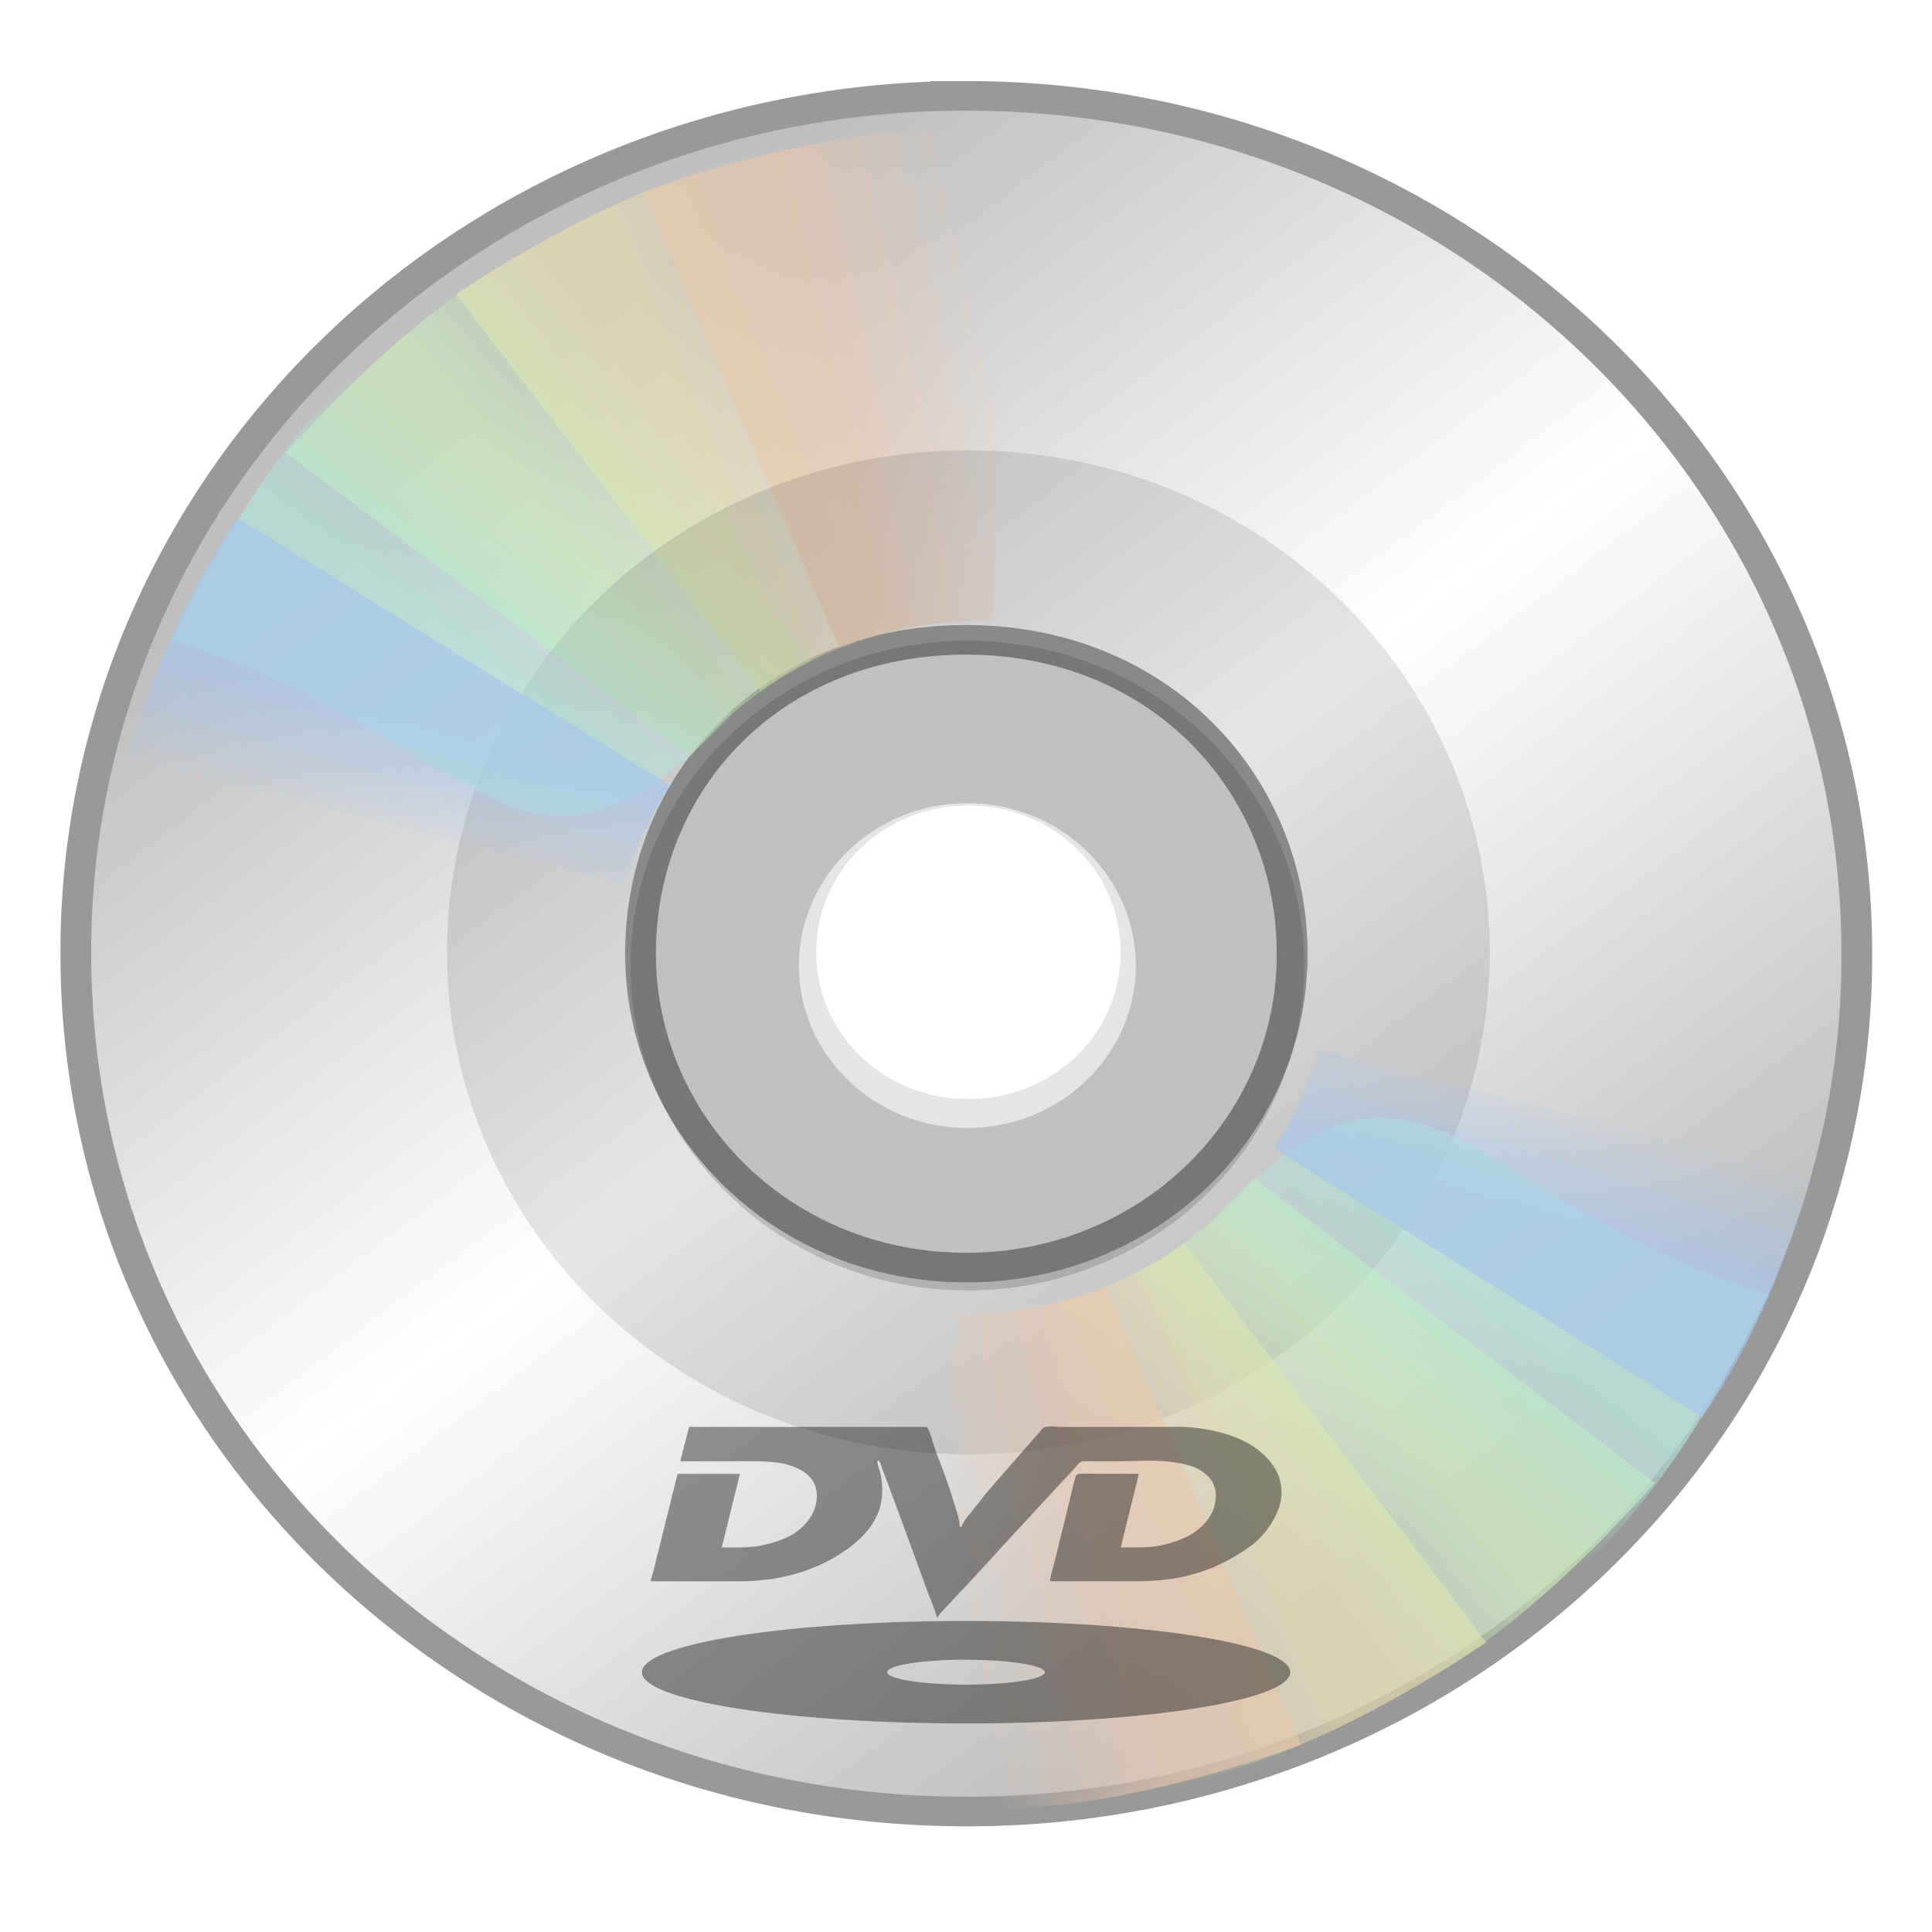
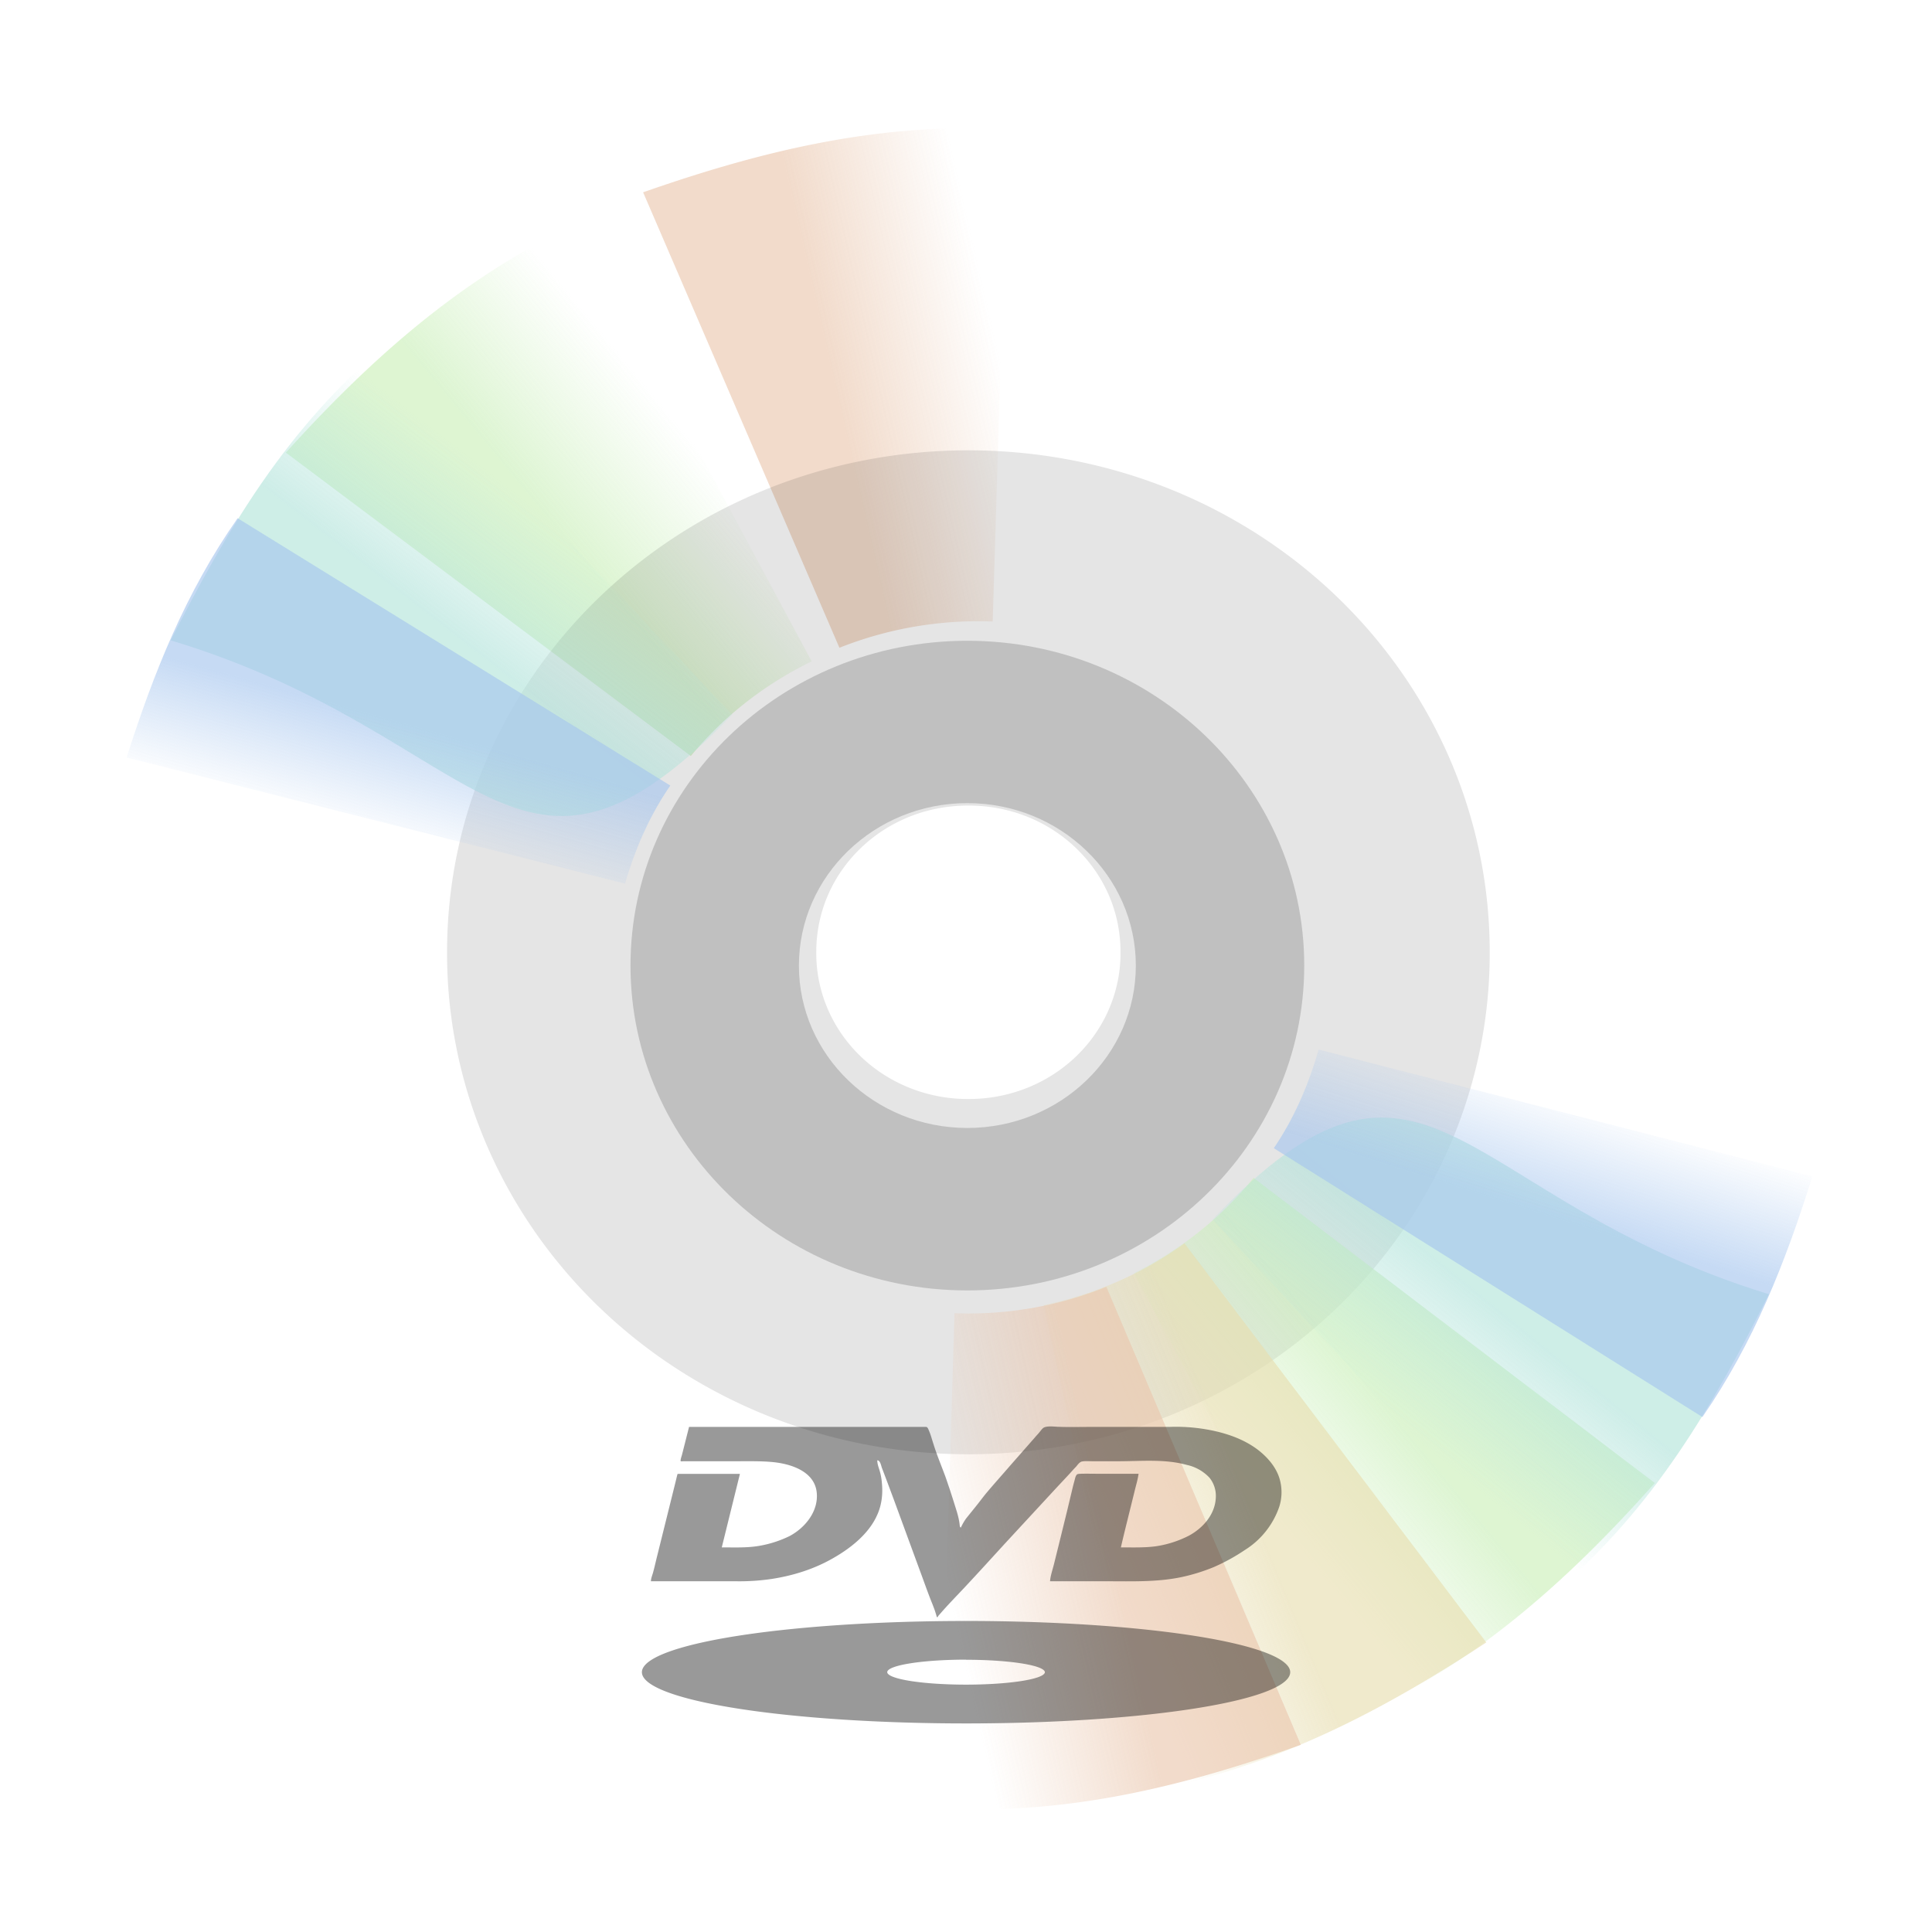
<svg xmlns="http://www.w3.org/2000/svg" xmlns:xlink="http://www.w3.org/1999/xlink" width="64" height="64" viewBox="0 0 16.933 16.933">
  <defs>
    <linearGradient id="f" x1="-1067.4" x2="-1063.9" y1="767.72" y2="769.13" gradientTransform="matrix(2.732 0 0 -2.732 2963.2 2127.6)" gradientUnits="userSpaceOnUse">
      <stop stop-color="#E7DDAF" offset="0" />
      <stop stop-color="#E7DDAF" stop-opacity="0" offset="1" />
    </linearGradient>
    <linearGradient id="g" x1="-1062.2" x2="-1058.5" y1="772.47" y2="773.39" gradientTransform="matrix(2.731 .077 .077 -2.731 2897.1 2218.6)" gradientUnits="userSpaceOnUse">
      <stop stop-color="#EAC7AE" offset="0" />
      <stop stop-color="#EAC7AE" stop-opacity="0" offset="1" />
    </linearGradient>
    <linearGradient id="h" x1="-1070.5" x2="-1067.6" y1="765.57" y2="767.88" gradientTransform="matrix(2.732 0 0 -2.732 2963.2 2127.6)" gradientUnits="userSpaceOnUse">
      <stop stop-color="#CAEFB9" offset="0" />
      <stop stop-color="#CAEFB9" stop-opacity="0" offset="1" />
    </linearGradient>
    <linearGradient id="i" x1="-1072.8" x2="-1070.6" y1="763.1" y2="765.83" gradientTransform="matrix(2.732 0 0 -2.732 2963.2 2127.6)" gradientUnits="userSpaceOnUse">
      <stop stop-color="#B1E3DA" offset="0" />
      <stop stop-color="#B1E3DA" stop-opacity="0" offset="1" />
    </linearGradient>
    <linearGradient id="j" x1="-1073.9" x2="-1074.7" y1="761.09" y2="758.36" gradientTransform="matrix(2.732 0 0 -2.732 2963.2 2127.6)" gradientUnits="userSpaceOnUse">
      <stop stop-color="#A5C5EE" offset="0" />
      <stop stop-color="#A5C5EE" stop-opacity="0" offset="1" />
    </linearGradient>
    <linearGradient id="k" x1="-1050.5" x2="-1047" y1="749.27" y2="750.66" gradientTransform="matrix(-2.732 0 0 2.732 -2788.9 -1949.3)" gradientUnits="userSpaceOnUse">
      <stop stop-color="#E7DDAF" offset="0" />
      <stop stop-color="#E7DDAF" stop-opacity="0" offset="1" />
    </linearGradient>
    <linearGradient id="l" x1="-1044.8" x2="-1041.1" y1="754.5" y2="755.41" gradientTransform="matrix(-2.731 -.077 -.077 2.731 -2722.7 -2040.3)" gradientUnits="userSpaceOnUse">
      <stop stop-color="#EAC7AE" offset="0" />
      <stop stop-color="#EAC7AE" stop-opacity="0" offset="1" />
    </linearGradient>
    <linearGradient id="m" x1="-1053.6" x2="-1050.7" y1="747.11" y2="749.42" gradientTransform="matrix(-2.732 0 0 2.732 -2788.9 -1949.3)" gradientUnits="userSpaceOnUse">
      <stop stop-color="#CAEFB9" offset="0" />
      <stop stop-color="#CAEFB9" stop-opacity="0" offset="1" />
    </linearGradient>
    <linearGradient id="n" x1="-1055.9" x2="-1053.6" y1="744.65" y2="747.38" gradientTransform="matrix(-2.732 0 0 2.732 -2788.9 -1949.3)" gradientUnits="userSpaceOnUse">
      <stop stop-color="#B1E3DA" offset="0" />
      <stop stop-color="#B1E3DA" stop-opacity="0" offset="1" />
    </linearGradient>
    <linearGradient id="o" x1="-1056.9" x2="-1057.8" y1="742.61" y2="739.87" gradientTransform="matrix(-2.732 0 0 2.732 -2788.9 -1949.3)" gradientUnits="userSpaceOnUse">
      <stop stop-color="#A5C5EE" offset="0" />
      <stop stop-color="#A5C5EE" stop-opacity="0" offset="1" />
    </linearGradient>
    <linearGradient id="a" x1="1456.9" x2="1460.4" y1="-810.5" y2="-811.9" gradientTransform="matrix(-2.732 0 0 2.732 4027.2 2244.5)" gradientUnits="userSpaceOnUse">
      <stop stop-color="#E7DDAF" offset="0" />
      <stop stop-color="#E7DDAF" stop-opacity="0" offset="1" />
    </linearGradient>
    <linearGradient id="b" x1="1456.3" x2="1460" y1="-807.81" y2="-808.72" gradientTransform="matrix(-2.731 -.077 -.077 2.731 3970.8 2345.5)" gradientUnits="userSpaceOnUse">
      <stop stop-color="#EAC7AE" offset="0" />
      <stop stop-color="#EAC7AE" stop-opacity="0" offset="1" />
    </linearGradient>
    <linearGradient id="c" x1="1459.9" x2="1462.9" y1="-808.34" y2="-810.66" gradientTransform="matrix(-2.732 0 0 2.732 4027.2 2244.5)" gradientUnits="userSpaceOnUse">
      <stop stop-color="#CAEFB9" offset="0" />
      <stop stop-color="#CAEFB9" stop-opacity="0" offset="1" />
    </linearGradient>
    <linearGradient id="d" x1="1462.3" x2="1464.5" y1="-805.88" y2="-808.6" gradientTransform="matrix(-2.732 0 0 2.732 4027.2 2244.5)" gradientUnits="userSpaceOnUse">
      <stop stop-color="#B1E3DA" offset="0" />
      <stop stop-color="#B1E3DA" stop-opacity="0" offset="1" />
    </linearGradient>
    <linearGradient id="e" x1="1463.3" x2="1462.4" y1="-803.87" y2="-801.14" gradientTransform="matrix(-2.732 0 0 2.732 4027.2 2244.5)" gradientUnits="userSpaceOnUse">
      <stop stop-color="#A5C5EE" offset="0" />
      <stop stop-color="#A5C5EE" stop-opacity="0" offset="1" />
    </linearGradient>
    <linearGradient id="q" x1="1456.9" x2="1460.4" y1="-810.5" y2="-811.9" gradientTransform="matrix(-2.732 0 0 2.732 4027.2 2244.5)" gradientUnits="userSpaceOnUse" xlink:href="#a" />
    <linearGradient id="r" x1="1456.3" x2="1460" y1="-807.81" y2="-808.72" gradientTransform="matrix(-2.731 -.077 -.077 2.731 3970.8 2345.5)" gradientUnits="userSpaceOnUse" xlink:href="#b" />
    <linearGradient id="s" x1="1459.9" x2="1462.9" y1="-808.34" y2="-810.66" gradientTransform="matrix(-2.732 0 0 2.732 4027.2 2244.5)" gradientUnits="userSpaceOnUse" xlink:href="#c" />
    <linearGradient id="t" x1="1462.3" x2="1464.5" y1="-805.88" y2="-808.6" gradientTransform="matrix(-2.732 0 0 2.732 4027.2 2244.5)" gradientUnits="userSpaceOnUse" xlink:href="#d" />
    <linearGradient id="u" x1="1463.3" x2="1462.4" y1="-803.87" y2="-801.14" gradientTransform="matrix(-2.732 0 0 2.732 4027.2 2244.5)" gradientUnits="userSpaceOnUse" xlink:href="#e" />
    <linearGradient id="y" x1="-1129.7" x2="-1106.6" y1="944.53" y2="962.74" gradientTransform="matrix(0 .889 .888 0 -830.45 1274.5)" gradientUnits="userSpaceOnUse">
      <stop stop-color="#BFBFBF" offset="0" />
      <stop stop-color="#fff" offset=".5" />
      <stop stop-color="#BFBFBF" offset="1" />
    </linearGradient>
    <linearGradient id="z" x1="-1067.4" x2="-1063.9" y1="767.72" y2="769.13" gradientTransform="matrix(2.732 0 0 -2.732 2963.2 2127.6)" gradientUnits="userSpaceOnUse" xlink:href="#f" />
    <linearGradient id="B" x1="-1062.2" x2="-1058.5" y1="772.47" y2="773.39" gradientTransform="matrix(2.731 .077 .077 -2.731 2897.1 2218.6)" gradientUnits="userSpaceOnUse" xlink:href="#g" />
    <linearGradient id="C" x1="-1070.5" x2="-1067.6" y1="765.57" y2="767.88" gradientTransform="matrix(2.732 0 0 -2.732 2963.2 2127.6)" gradientUnits="userSpaceOnUse" xlink:href="#h" />
    <linearGradient id="D" x1="-1196.7" x2="-1197.3" y1="860.46" y2="818.54" gradientTransform="matrix(.28 0 0 .28 -.98 262.12)" gradientUnits="userSpaceOnUse">
      <stop stop-color="#323232" offset="0" />
      <stop offset="1" />
    </linearGradient>
    <linearGradient id="E" x1="-1072.8" x2="-1070.6" y1="763.1" y2="765.83" gradientTransform="matrix(2.732 0 0 -2.732 2963.2 2127.6)" gradientUnits="userSpaceOnUse" xlink:href="#i" />
    <linearGradient id="F" x1="-1073.9" x2="-1074.7" y1="761.09" y2="758.36" gradientTransform="matrix(2.732 0 0 -2.732 2963.2 2127.6)" gradientUnits="userSpaceOnUse" xlink:href="#j" />
    <linearGradient id="G" x1="-1050.5" x2="-1047" y1="749.27" y2="750.66" gradientTransform="matrix(-2.732 0 0 2.732 -2788.9 -1949.3)" gradientUnits="userSpaceOnUse" xlink:href="#k" />
    <linearGradient id="I" x1="-1044.8" x2="-1041.1" y1="754.5" y2="755.41" gradientTransform="matrix(-2.731 -.077 -.077 2.731 -2722.7 -2040.3)" gradientUnits="userSpaceOnUse" xlink:href="#l" />
    <linearGradient id="J" x1="-1053.6" x2="-1050.7" y1="747.11" y2="749.42" gradientTransform="matrix(-2.732 0 0 2.732 -2788.9 -1949.3)" gradientUnits="userSpaceOnUse" xlink:href="#m" />
    <linearGradient id="K" x1="-1055.9" x2="-1053.6" y1="744.65" y2="747.38" gradientTransform="matrix(-2.732 0 0 2.732 -2788.9 -1949.3)" gradientUnits="userSpaceOnUse" xlink:href="#n" />
    <linearGradient id="L" x1="-1056.9" x2="-1057.8" y1="742.61" y2="739.87" gradientTransform="matrix(-2.732 0 0 2.732 -2788.9 -1949.3)" gradientUnits="userSpaceOnUse" xlink:href="#o" />
    <filter id="p" x="-.147" y="-.166" width="1.295" height="1.331" color-interpolation-filters="sRGB">
      <feGaussianBlur stdDeviation="3.362" />
    </filter>
    <filter id="v" x="-.147" y="-.166" width="1.295" height="1.331" color-interpolation-filters="sRGB">
      <feGaussianBlur stdDeviation="3.362" />
    </filter>
    <filter id="w" x="-.147" y="-.166" width="1.295" height="1.331" color-interpolation-filters="sRGB">
      <feGaussianBlur stdDeviation="3.362" />
    </filter>
    <filter id="x" x="-.147" y="-.166" width="1.295" height="1.331" color-interpolation-filters="sRGB">
      <feGaussianBlur stdDeviation="3.362" />
    </filter>
    <filter id="A" x="-.113" y="-.127" width="1.227" height="1.255" color-interpolation-filters="sRGB">
      <feGaussianBlur stdDeviation="2.587" />
    </filter>
    <filter id="H" x="-.114" y="-.126" width="1.228" height="1.253" color-interpolation-filters="sRGB">
      <feGaussianBlur stdDeviation="2.581" />
    </filter>
  </defs>
  <g stroke-width="2.03">
-     <path d="M32.472 280.08c0-8.628-6.93-15.566-15.547-15.566A15.517 15.517 0 0 0 1.378 280.08c0 8.628 6.93 15.566 15.547 15.566a15.516 15.516 0 0 0 15.547-15.566zm-9.86 0a5.665 5.665 0 0 1-5.687 5.695c-3.256 0-5.688-2.624-5.688-5.695 0-3.134 2.306-5.695 5.688-5.695 3.381 0 5.688 2.623 5.688 5.695z" fill="url(#y)" stroke="#999" stroke-width=".537" transform="matrix(.502 0 0 .483 -.027 -126.92)" />
    <path d="M8.478 5.616c-1.63 0-2.952 1.275-2.952 2.847 0 1.571 1.323 2.847 2.952 2.847 1.63 0 2.953-1.276 2.953-2.847 0-1.572-1.323-2.847-2.953-2.847zm0 1.423c.815 0 1.477.638 1.477 1.424 0 .786-.662 1.423-1.477 1.423-.814 0-1.476-.637-1.476-1.423s.662-1.424 1.476-1.424z" enable-background="new" fill="#323232" opacity=".2" />
-     <path transform="matrix(.141 0 0 .136 -.52 -.214)" d="m32.026 20.525 18.936 25.572a22.652 22.652 0 0 1 8.586-3.894l.25-.055-6.637-31.13c-7.893 1.534-14.533 5.07-21.134 9.507z" enable-background="new" fill="url(#z)" filter="url(#A)" opacity=".8" />
    <path transform="matrix(.141 0 0 .136 -.52 -.214)" d="m43.664 13.967 12.202 29.352a22.655 22.655 0 0 1 9.273-1.702c.087.002.168.003.255.007L66.33 9.89c-8.03-.42-15.188 1.367-22.666 4.076z" enable-background="new" fill="url(#B)" filter="url(#A)" opacity=".8" />
    <path transform="matrix(.141 0 0 .136 -.52 -.214)" d="m21.456 30.745 25.172 19.55a22.657 22.657 0 0 1 7.286-5.983c.077-.04.149-.079.227-.118l-14.617-28.19c-7.227 3.523-12.84 8.747-18.068 14.741z" enable-background="new" fill="url(#C)" filter="url(#A)" opacity=".8" />
    <path d="M16.961 285.94a5.867 5.867 0 0 1-5.879-5.886c0-3.262 2.62-5.885 5.879-5.885s5.879 2.623 5.879 5.885a5.867 5.867 0 0 1-5.879 5.886z" enable-background="new" fill="none" opacity=".1" stroke="url(#D)" stroke-width="6.446" transform="matrix(.502 0 0 .483 -.027 -126.92)" />
    <path transform="matrix(.141 0 0 .136 -.52 -.214)" d="M14.299 42.841c19.602 6.125 21.447 19.21 34.907 4.792l-21.61-23.758c-6.068 5.274-9.799 11.822-13.297 18.966z" enable-background="new" fill="url(#E)" filter="url(#A)" opacity=".8" />
    <path transform="matrix(.141 0 0 .136 -.52 -.214)" d="M18.458 34.97c-3.232 4.787-5.212 9.935-6.899 15.419l30.978 8.129c.589-2.085 1.416-4.139 2.647-6.062.047-.074.123-.183.17-.256z" enable-background="new" fill="url(#F)" filter="url(#A)" opacity=".8" />
-     <path transform="matrix(.141 0 0 .136 -.52 -.214)" d="M96.074 107.42 77.316 81.702a22.28 22.28 0 0 1-8.754 3.97l6.576 31.309c7.819-1.542 14.397-5.098 20.936-9.56z" enable-background="new" fill="url(#G)" filter="url(#H)" opacity=".8" />
-     <path transform="matrix(.141 0 0 .136 -.52 -.214)" d="M84.546 114.02 72.458 84.502a22.158 22.158 0 0 1-9.186 1.71l-.253-.006-.927 31.913c7.954.423 15.045-1.375 22.454-4.1z" enable-background="new" fill="url(#I)" filter="url(#H)" opacity=".8" />
    <path transform="matrix(.141 0 0 .136 -.52 -.214)" d="M106.55 97.145 81.613 77.484a22.529 22.529 0 0 1-7.218 6.017c-.077.04-.147.079-.223.118L88.65 111.97c7.158-3.544 12.72-8.796 17.898-14.825z" enable-background="new" fill="url(#J)" filter="url(#H)" opacity=".8" />
    <path transform="matrix(.141 0 0 .136 -.52 -.214)" d="M113.64 84.979c-19.418-6.16-21.247-19.318-34.58-4.818l21.407 23.894c6.013-5.306 9.708-11.89 13.173-19.075z" enable-background="new" fill="url(#K)" filter="url(#H)" opacity=".8" />
    <path transform="matrix(.141 0 0 .136 -.52 -.214)" d="M109.51 92.895c3.204-4.814 5.164-9.991 6.835-15.508l-30.688-8.175c-.584 2.098-1.403 4.162-2.621 6.097-.047.075-.123.184-.17.258z" enable-background="new" fill="url(#L)" filter="url(#H)" opacity=".8" />
-     <path transform="matrix(.141 0 0 .136 -.52 -.214)" d="m32.026 20.525 18.936 25.572a22.652 22.652 0 0 1 8.586-3.894l.25-.055-6.637-31.13c-7.893 1.534-14.533 5.07-21.134 9.507z" enable-background="new" fill="url(#z)" filter="url(#A)" opacity=".8" />
    <path transform="matrix(.141 0 0 .136 -.52 -.214)" d="m43.664 13.967 12.202 29.352a22.655 22.655 0 0 1 9.273-1.702c.087.002.168.003.255.007L66.33 9.89c-8.03-.42-15.188 1.367-22.666 4.076z" enable-background="new" fill="url(#B)" filter="url(#A)" opacity=".8" />
    <path transform="matrix(.141 0 0 .136 -.52 -.214)" d="m21.456 30.745 25.172 19.55a22.657 22.657 0 0 1 7.286-5.983c.077-.04.149-.079.227-.118l-14.617-28.19c-7.227 3.523-12.84 8.747-18.068 14.741z" enable-background="new" fill="url(#C)" filter="url(#A)" opacity=".8" />
    <path transform="matrix(.141 0 0 .136 -.52 -.214)" d="M14.299 42.841c19.602 6.125 21.447 19.21 34.907 4.792l-21.61-23.758c-6.068 5.274-9.799 11.822-13.297 18.966z" enable-background="new" fill="url(#E)" filter="url(#A)" opacity=".8" />
    <path transform="matrix(.141 0 0 .136 -.52 -.214)" d="M18.458 34.97c-3.232 4.787-5.212 9.935-6.899 15.419l30.978 8.129c.589-2.085 1.416-4.139 2.647-6.062.047-.074.123-.183.17-.256z" enable-background="new" fill="url(#F)" filter="url(#A)" opacity=".8" />
    <path transform="matrix(.141 0 0 .136 -.52 -.214)" d="M96.074 107.42 77.316 81.702a22.28 22.28 0 0 1-8.754 3.97l6.576 31.309c7.819-1.542 14.397-5.098 20.936-9.56z" enable-background="new" fill="url(#G)" filter="url(#H)" opacity=".8" />
    <path transform="matrix(.141 0 0 .136 -.52 -.214)" d="M84.546 114.02 72.458 84.502a22.158 22.158 0 0 1-9.186 1.71l-.253-.006-.927 31.913c7.954.423 15.045-1.375 22.454-4.1z" enable-background="new" fill="url(#I)" filter="url(#H)" opacity=".8" />
    <path transform="matrix(.141 0 0 .136 -.52 -.214)" d="M106.55 97.145 81.613 77.484a22.529 22.529 0 0 1-7.218 6.017c-.077.04-.147.079-.223.118L88.65 111.97c7.158-3.544 12.72-8.796 17.898-14.825z" enable-background="new" fill="url(#J)" filter="url(#H)" opacity=".8" />
    <path transform="matrix(.141 0 0 .136 -.52 -.214)" d="M113.64 84.979c-19.418-6.16-21.247-19.318-34.58-4.818l21.407 23.894c6.013-5.306 9.708-11.89 13.173-19.075z" enable-background="new" fill="url(#K)" filter="url(#H)" opacity=".8" />
    <path transform="matrix(.141 0 0 .136 -.52 -.214)" d="M109.51 92.895c3.204-4.814 5.164-9.991 6.835-15.508l-30.688-8.175c-.584 2.098-1.403 4.162-2.621 6.097-.047.075-.123.184-.17.258z" enable-background="new" fill="url(#L)" filter="url(#H)" opacity=".8" />
  </g>
  <g stroke-width="2.155">
    <path d="M6.04 12.506H8.116c.015.001.02.02.025.031.017.038.027.079.04.118.03.097.07.192.105.287.035.099.066.197.097.297.014.045.025.09.029.136 0 .006.006.013.01.013a.466.466 0 0 1 .046-.08l.083-.103c.031-.038.06-.078.092-.117.069-.082.14-.161.21-.242l.217-.247c.015-.018.032-.035.046-.053.012-.015.023-.032.042-.038.034-.01.075-.005.11-.003.104.004.21.001.314.001h.67a1.564 1.564 0 0 1 .316.021c.184.031.373.096.509.224.064.06.117.133.14.217a.42.42 0 0 1-.005.238.723.723 0 0 1-.303.38 1.695 1.695 0 0 1-.269.148 1.64 1.64 0 0 1-.292.09c-.211.043-.428.035-.643.035h-.502c.004-.049.021-.097.033-.144l.039-.157.078-.317.043-.18a1.97 1.97 0 0 1 .022-.086c.004-.015.008-.037.019-.05.005-.006.018-.007.025-.008l.052-.001.12.001h.345c-.007.052-.023.102-.035.153l-.04.162c-.027.11-.055.22-.08.33.104 0 .207.004.309-.01a.935.935 0 0 0 .288-.093c.127-.069.23-.19.235-.335a.253.253 0 0 0-.055-.172.382.382 0 0 0-.2-.113c-.188-.052-.39-.033-.583-.032H9.57c-.028 0-.058-.003-.085.002-.024.004-.04.03-.054.046-.02.02-.039.042-.058.063l-.114.122-.45.487c-.118.129-.235.258-.354.385-.072.077-.147.153-.216.233-.006.008-.016.016-.02.026v.002c-.008 0-.008.002-.01-.006a.427.427 0 0 0-.01-.034c-.007-.024-.017-.048-.026-.072-.04-.098-.075-.2-.112-.299l-.226-.616-.071-.19-.035-.092c-.006-.017-.014-.065-.04-.065 0 .029.009.054.018.082a.522.522 0 0 1 .022.113c.01.095 0 .193-.04.282-.072.165-.231.292-.388.381-.165.095-.35.153-.54.182a1.937 1.937 0 0 1-.307.02h-.749c0-.024.011-.05.018-.074.014-.05.025-.102.038-.153L5.918 13l.017-.07c.003-.008 0-.012.01-.012h.54l-.159.644c.107 0 .215.005.32-.012a.986.986 0 0 0 .274-.087c.141-.075.256-.222.238-.384-.02-.18-.217-.247-.379-.264-.098-.01-.197-.008-.295-.008h-.492c-.008 0-.027.004-.027-.003 0-.02.01-.042.014-.06l.06-.237M8.467 14.207a2.841.449 0 0 0-2.841.45 2.841.449 0 0 0 2.84.448 2.841.449 0 0 0 2.842-.449 2.841.449 0 0 0-2.841-.449zm0 .34a.691.11 0 0 1 .691.11.691.11 0 0 1-.691.108.691.11 0 0 1-.691-.109.691.11 0 0 1 .69-.11z" opacity=".4" />
  </g>
</svg>